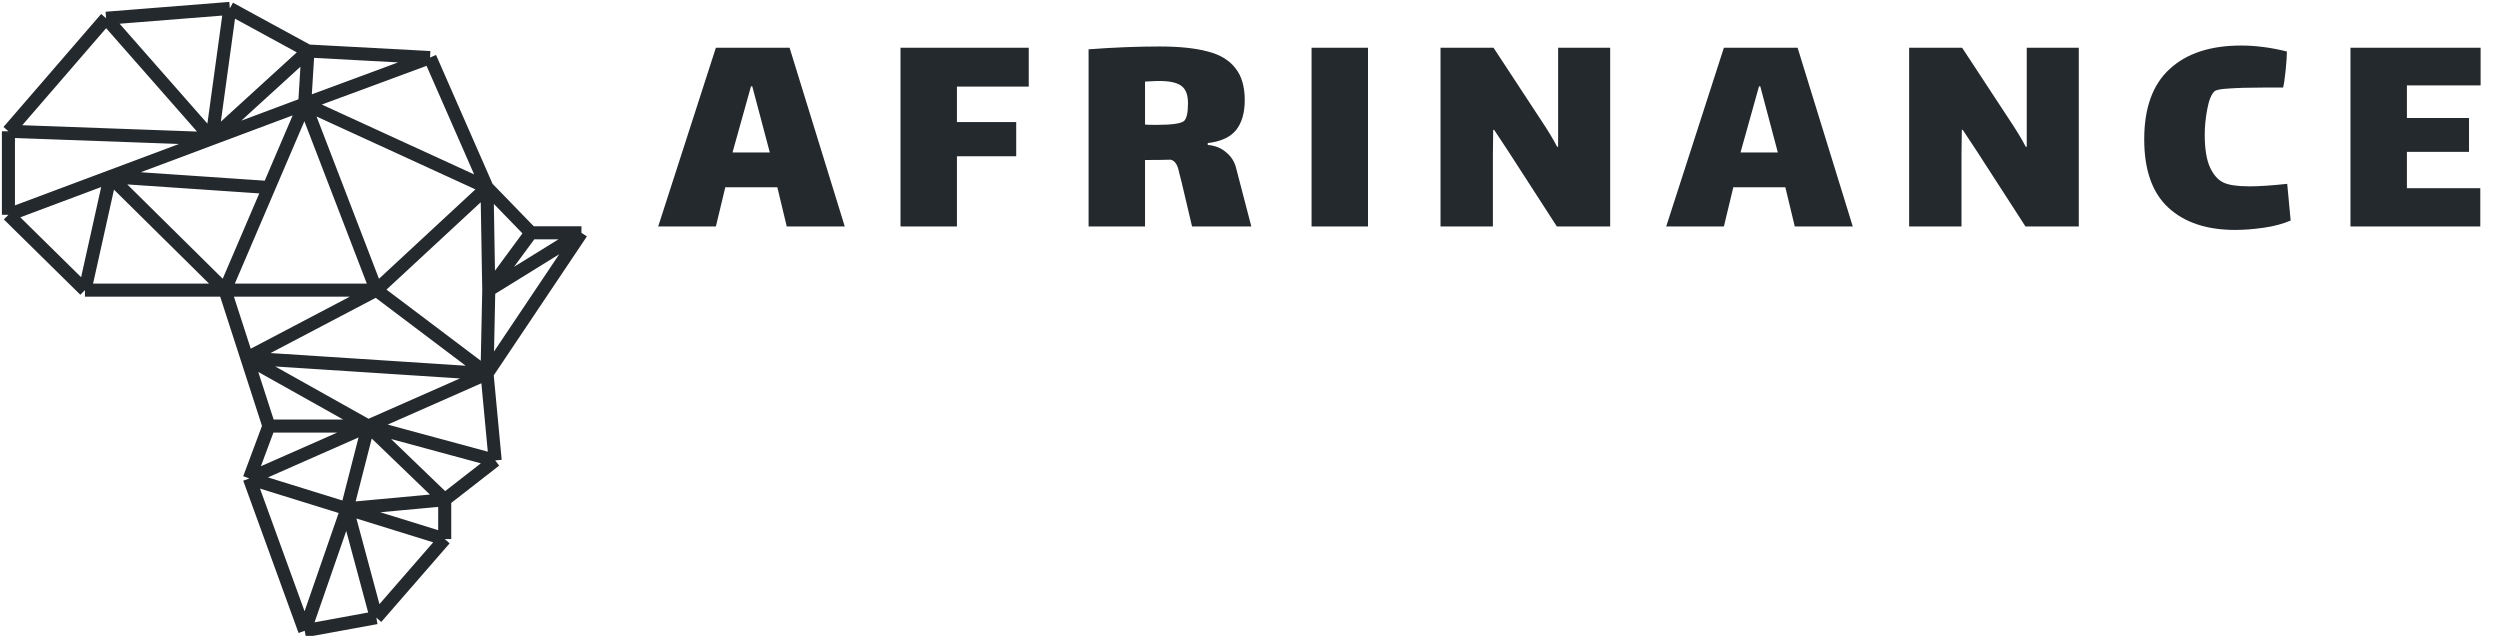
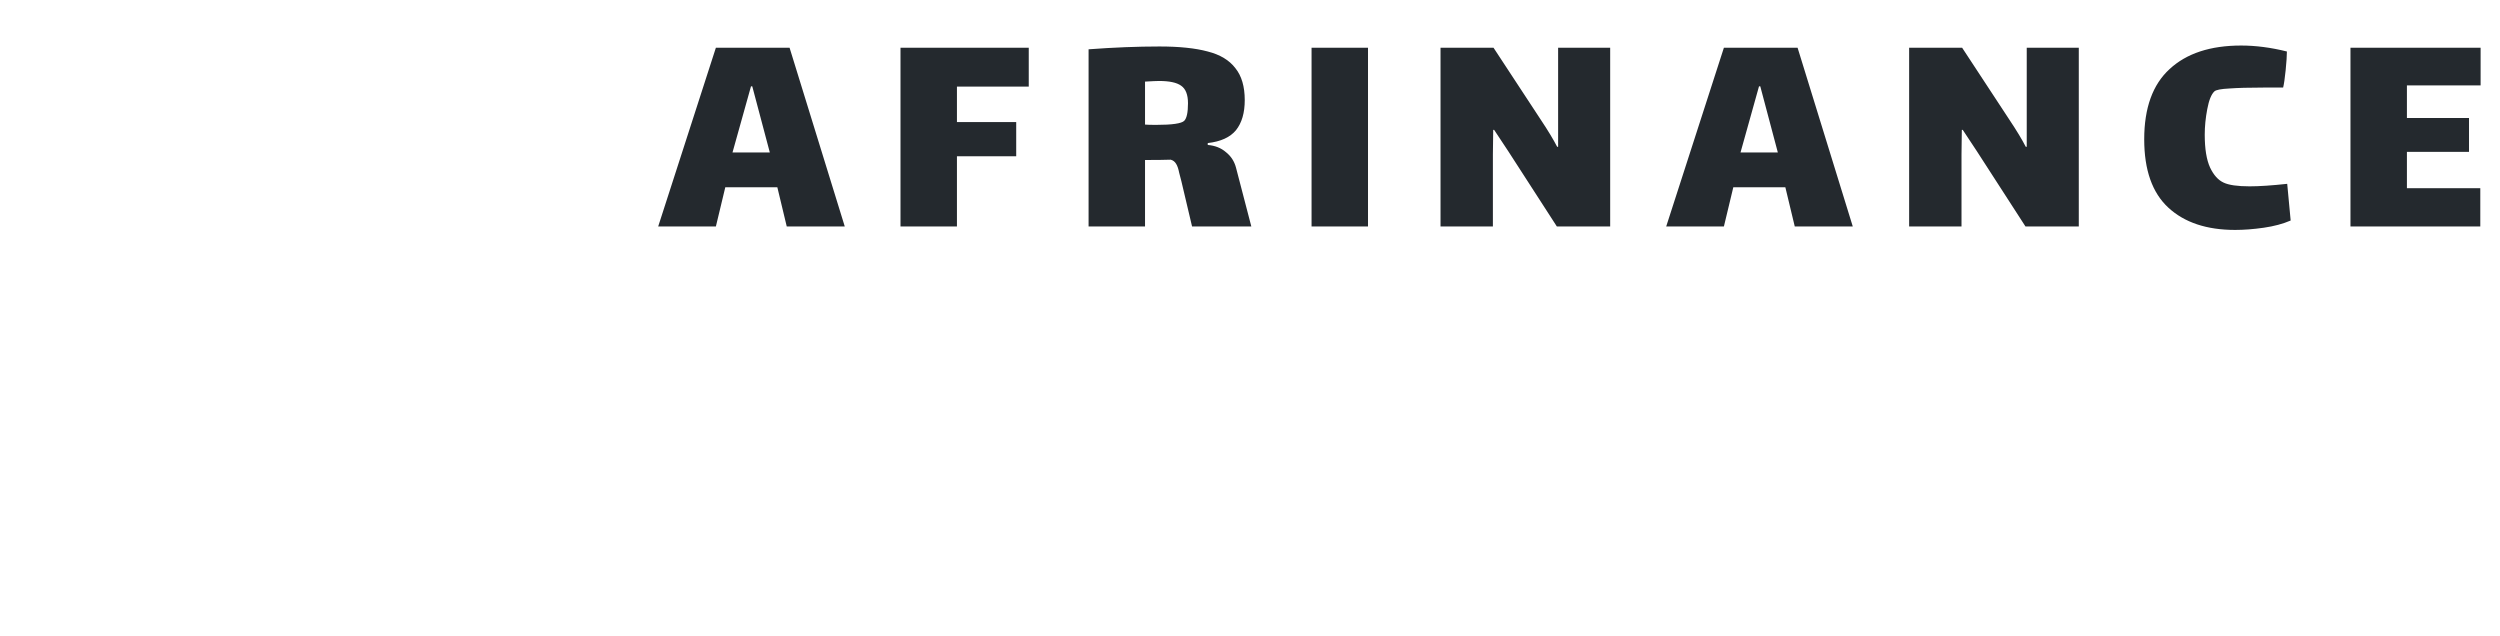
<svg xmlns="http://www.w3.org/2000/svg" width="287" height="73" viewBox="0 0 287 73" fill="none">
  <g clip-path="url(#clip0_101_318)">
-     <path d="M12.18 2.095L0.967 15.068M12.18 2.095L26.384 0.967M12.18 2.095L24.328 15.914M49.37 6.608L34.98 11.928M49.37 6.608L55.911 21.526M49.37 6.608L35.354 5.856M60.957 26.725H66.751M60.957 26.725L55.911 21.526M60.957 26.725L56.111 33.306M66.751 26.725L55.911 42.894M66.751 26.725L56.111 33.306M55.911 42.894L56.846 52.859M55.911 42.894L43.203 33.306M55.911 42.894L56.111 33.306M55.911 42.894L42.269 48.911M55.911 42.894L28.346 41.108M56.846 52.859L51.053 57.371M56.846 52.859L42.269 48.911M51.053 57.371V61.884M51.053 57.371L42.269 48.911M51.053 57.371L39.839 58.405M51.053 61.884L43.203 70.908M51.053 61.884L39.839 58.405M43.203 70.908L34.98 72.412M43.203 70.908L39.839 58.405M34.98 72.412L28.626 54.927M34.98 72.412L39.839 58.405M28.626 54.927L30.869 48.911M28.626 54.927L39.839 58.405M28.626 54.927L42.269 48.911M30.869 48.911L28.346 41.108M30.869 48.911H42.269M25.823 33.306H9.751M25.823 33.306L12.648 20.286M25.823 33.306L30.869 21.526M25.823 33.306L28.346 41.108M25.823 33.306H43.203M9.751 33.306L0.967 24.657M9.751 33.306L12.648 20.286M0.967 24.657V15.068M0.967 24.657L12.648 20.286M0.967 15.068L24.328 15.914M26.384 0.967L24.328 15.914M26.384 0.967L35.354 5.856M24.328 15.914L12.648 20.286M24.328 15.914L34.98 11.928M24.328 15.914L35.354 5.856M12.648 20.286L30.869 21.526M34.98 11.928L30.869 21.526M34.98 11.928L43.203 33.306M34.98 11.928L55.911 21.526M34.98 11.928L35.354 5.856M28.346 41.108L43.203 33.306M28.346 41.108L42.269 48.911M43.203 33.306L55.911 21.526M55.911 21.526L56.111 33.306M39.839 58.405L42.269 48.911" stroke="#24292E" stroke-width="1.5" />
    <path d="M89.239 21.5H83.263L82.183 26H75.559L82.183 5.48H90.643L96.979 26H90.319L89.239 21.5ZM86.215 9.908L84.091 17.504H88.375L86.359 9.908H86.215ZM103.377 5.48H118.101V9.944H109.857V14.012H116.661V17.936H109.857V26H103.377V5.48ZM143.653 26H136.849L135.625 20.816C135.577 20.624 135.493 20.3 135.373 19.844C135.277 19.364 135.157 19.016 135.013 18.8C134.869 18.56 134.665 18.404 134.401 18.332C133.729 18.356 132.745 18.368 131.449 18.368V26H124.969V5.66C127.873 5.444 130.585 5.336 133.105 5.336C135.385 5.336 137.233 5.528 138.649 5.912C140.065 6.272 141.121 6.908 141.817 7.82C142.537 8.708 142.897 9.932 142.897 11.492C142.897 12.956 142.561 14.108 141.889 14.948C141.217 15.764 140.137 16.256 138.649 16.424V16.64C139.489 16.712 140.185 16.988 140.737 17.468C141.313 17.924 141.697 18.512 141.889 19.232L143.653 26ZM131.449 14.3C131.665 14.324 132.085 14.336 132.709 14.336C134.557 14.336 135.637 14.18 135.949 13.868C136.237 13.58 136.381 12.908 136.381 11.852C136.381 10.868 136.117 10.196 135.589 9.836C135.085 9.476 134.245 9.296 133.069 9.296C132.805 9.296 132.265 9.32 131.449 9.368V14.3ZM150.567 5.48H157.047V26H150.567V5.48ZM171.384 17.72V26H165.372V5.48H171.456L176.892 13.76C177.708 14.984 178.332 16.016 178.764 16.856H178.872V13.4V5.48H184.848V26H178.728L173.148 17.36L171.528 14.912H171.42L171.384 17.72ZM204.959 21.5H198.983L197.903 26H191.279L197.903 5.48H206.363L212.699 26H206.039L204.959 21.5ZM201.935 9.908L199.811 17.504H204.095L202.079 9.908H201.935ZM225.181 17.72V26H219.169V5.48H225.253L230.689 13.76C231.505 14.984 232.129 16.016 232.561 16.856H232.669V13.4V5.48H238.645V26H232.525L226.945 17.36L225.325 14.912H225.217L225.181 17.72ZM262.968 25.316C262.08 25.7 261.048 25.976 259.872 26.144C258.696 26.312 257.604 26.396 256.596 26.396C253.332 26.396 250.776 25.544 248.928 23.84C247.08 22.136 246.156 19.52 246.156 15.992C246.156 12.392 247.128 9.704 249.072 7.928C251.016 6.128 253.752 5.228 257.28 5.228C258.96 5.228 260.712 5.456 262.536 5.912C262.536 6.392 262.488 7.112 262.392 8.072C262.296 9.008 262.2 9.668 262.104 10.052H259.836C258.18 10.052 256.872 10.088 255.912 10.16C254.976 10.208 254.412 10.316 254.22 10.484C253.86 10.82 253.584 11.504 253.392 12.536C253.2 13.544 253.104 14.516 253.104 15.452C253.104 17.084 253.308 18.344 253.716 19.232C254.124 20.096 254.64 20.672 255.264 20.96C255.864 21.248 256.86 21.392 258.252 21.392C259.356 21.392 260.796 21.296 262.572 21.104L262.968 25.316ZM269.834 5.48H284.774V9.8H276.314V13.544H283.442V17.432H276.314V21.608H284.738V26H269.834V5.48Z" fill="#24292E" />
  </g>
  <defs>
    <clipPath id="clip0_101_318">
      <rect width="287" height="73" fill="white" />
    </clipPath>
  </defs>
</svg>